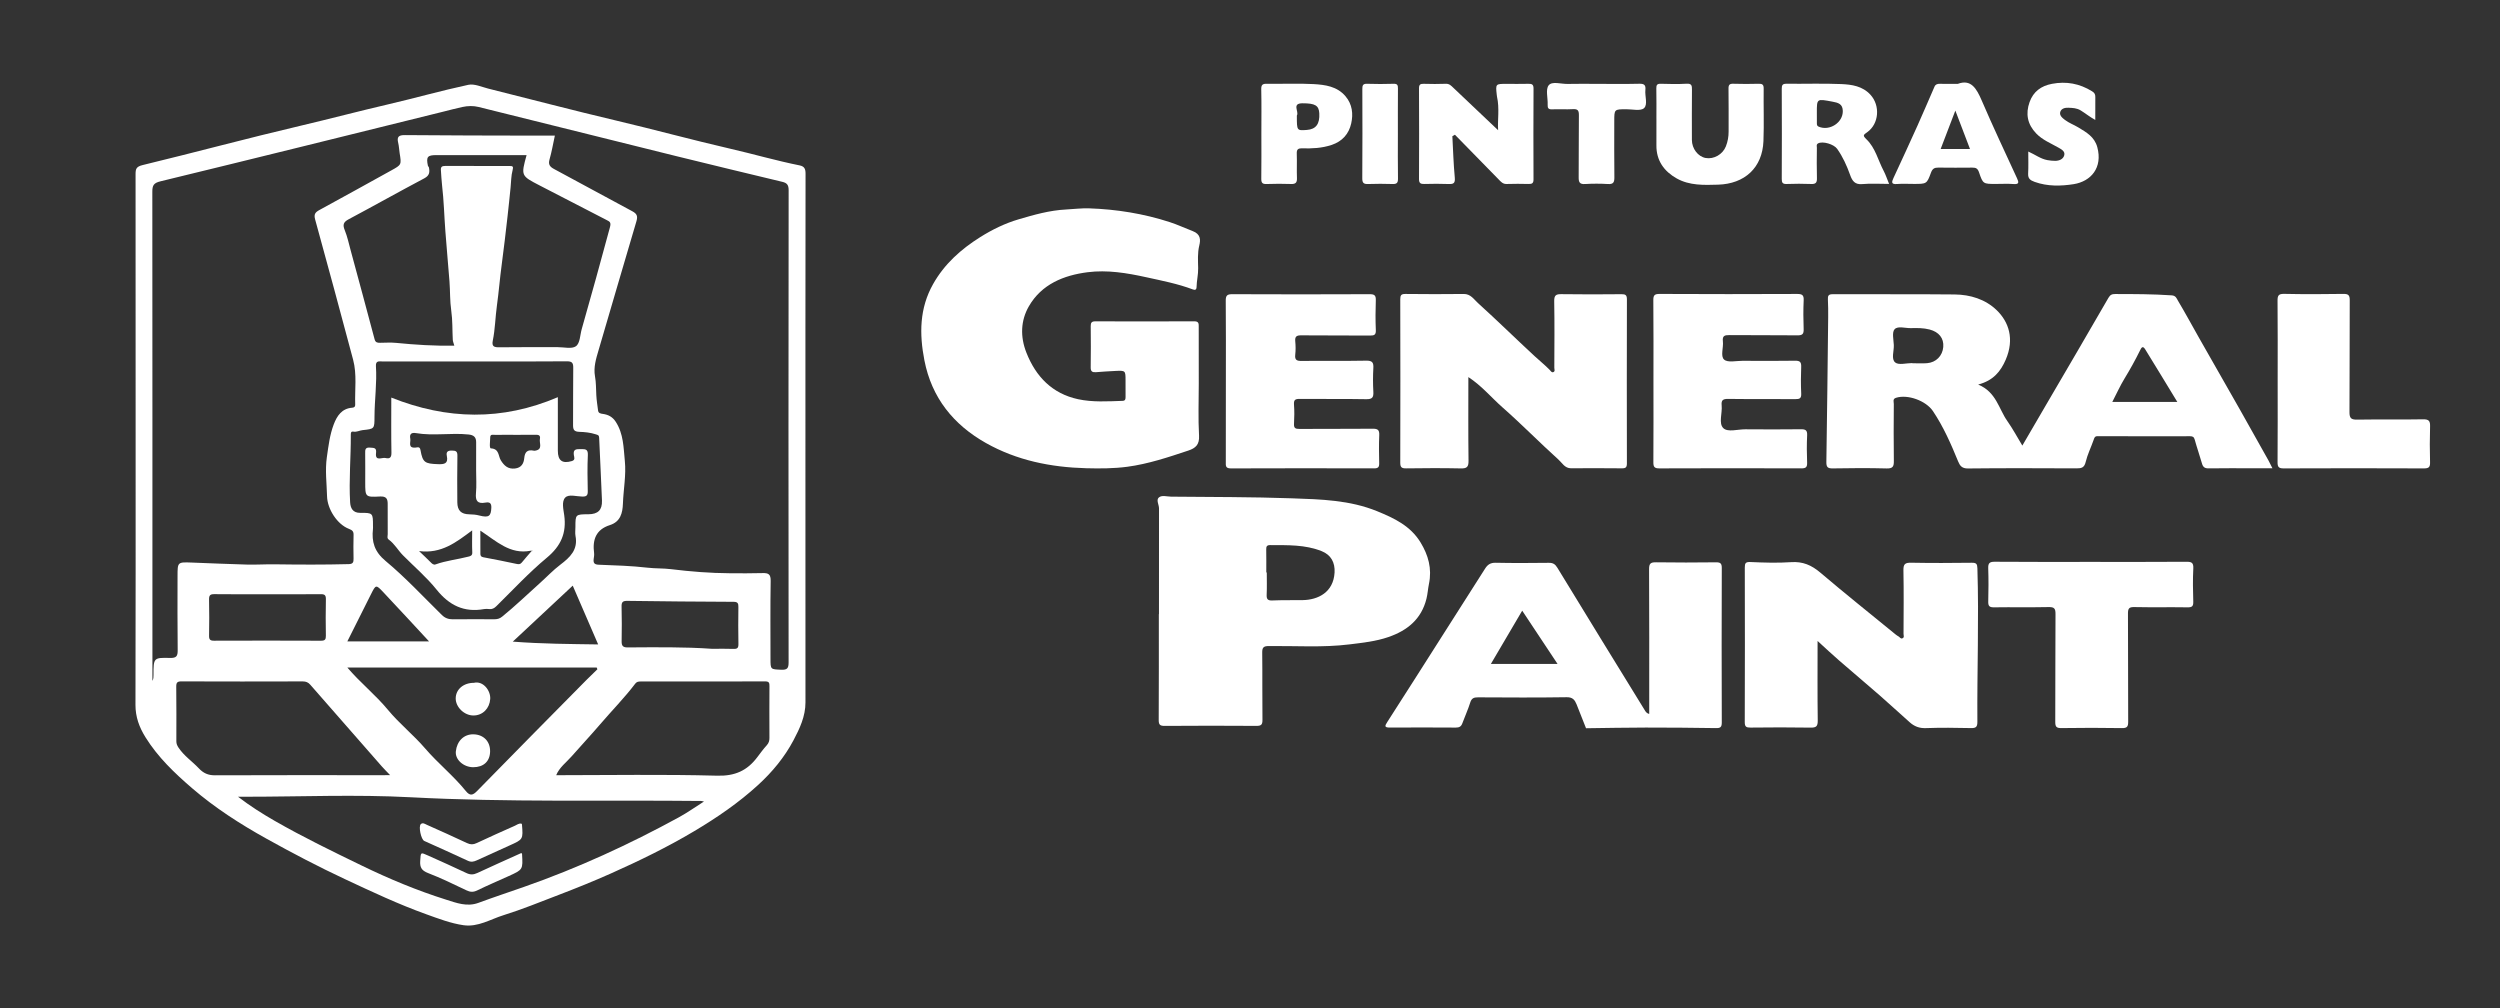
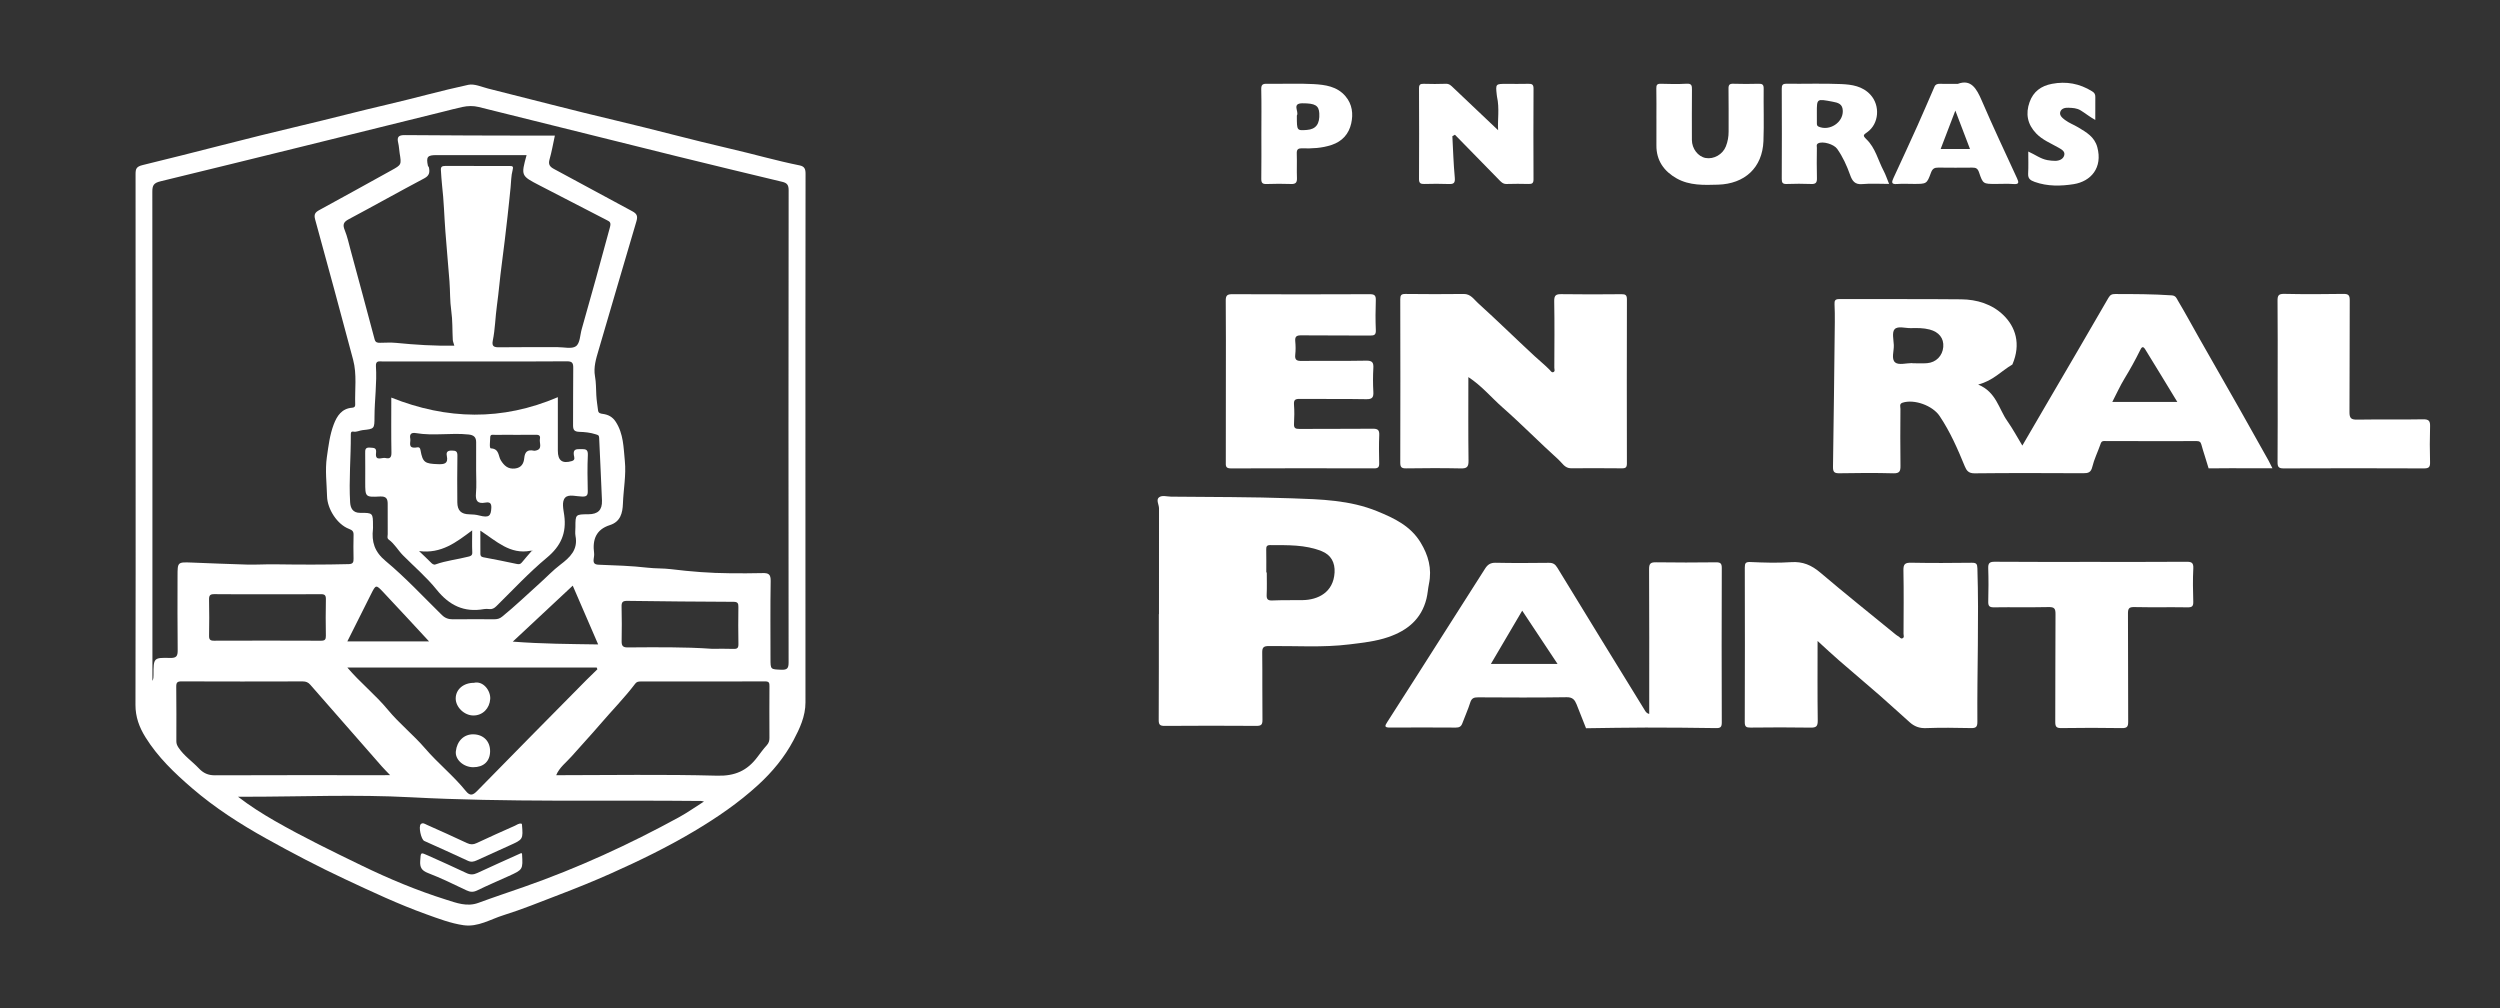
<svg xmlns="http://www.w3.org/2000/svg" id="Capa_1" x="0px" y="0px" viewBox="0 0 1240 500" style="enable-background:new 0 0 1240 500;" xml:space="preserve">
  <rect x="0" y="0" width="1240" height="500" fill="#333333" stroke="none" />
  <style type="text/css">	.st0{fill:#FFFFFF;}</style>
  <g>
    <path class="st0" d="M67.27,218.71c0-44.12,0.01-88.24-0.03-132.36c0-2.62,0.4-3.72,3.52-4.48c26.1-6.31,52.04-13.33,78.18-19.47  c14.68-3.45,29.25-7.32,43.93-10.73c13.17-3.06,26.2-6.77,39.41-9.6c3.01-0.64,6.57,1.04,9.83,1.86  c21.15,5.28,42.22,10.85,63.43,15.85c18.95,4.47,37.74,9.62,56.7,13.99c11.47,2.64,22.78,5.93,34.31,8.25  c2.51,0.5,3.01,1.81,3,4.22c-0.08,50.96-0.06,101.93-0.06,152.89c0,36.42-0.02,72.84,0.02,109.26c0.01,6.92-2.87,12.98-5.93,18.77  c-4.44,8.39-10.48,15.71-17.53,22.16c-9.69,8.87-20.45,16.23-31.71,22.93c-13.3,7.92-27.2,14.68-41.31,20.98  c-8.54,3.81-17.24,7.32-26,10.67c-9.06,3.46-18.05,7.15-27.31,10.04c-6.48,2.02-12.62,5.99-19.78,4.97  c-6.42-0.92-12.51-3.29-18.6-5.47c-13.74-4.94-26.93-11.16-40.15-17.34c-13.26-6.2-26.21-12.99-38.98-20.09  c-13.05-7.25-25.62-15.32-36.99-25.11c-8.69-7.49-16.93-15.36-23.06-25.21c-3.1-4.98-4.99-10.11-4.97-16.09  C67.31,305.97,67.27,262.34,67.27,218.71z M275.81,384.5c26.63-0.01,53.27-0.48,79.88,0.24c8.85,0.24,14.9-2.51,19.9-9.14  c1.53-2.03,3.04-4.1,4.75-5.98c0.99-1.1,1.3-2.21,1.3-3.61c-0.04-8.55-0.05-17.1,0.01-25.65c0.01-1.56-0.12-2.4-2.11-2.39  c-20.64,0.08-41.29,0.05-61.93,0.05c-1.01,0-1.85,0.17-2.52,1.06c-5.36,7.06-11.6,13.38-17.36,20.11  c-4.6,5.37-9.48,10.58-14.17,15.92c-2.67,3.04-6.13,5.52-7.72,9.46l-0.22-0.04L275.81,384.5z M275.21,67.27  c-0.92,4.21-1.56,8.05-2.63,11.76c-0.72,2.52,0.07,3.65,2.27,4.82c12.92,6.89,25.73,13.99,38.66,20.87  c2.37,1.26,2.94,2.4,2.14,5.08c-6.35,21.27-12.46,42.6-18.76,63.88c-1.26,4.25-2.57,8.51-1.78,12.91c0.57,3.17,0.49,6.29,0.66,9.44  c0.13,2.52,0.54,5.03,0.86,7.54c0.18,1.38,1.15,1.55,2.36,1.72c2.64,0.37,4.77,1.39,6.41,3.91c3.9,6,3.86,12.81,4.52,19.46  c0.7,7.05-0.7,14.05-0.95,21.09c-0.17,4.72-1.22,9.03-6.48,10.7c-6.94,2.21-8.69,7.28-7.82,13.89c0.12,0.94-0.09,1.94-0.21,2.91  c-0.24,1.92,0.28,2.77,2.5,2.85c8.09,0.31,16.21,0.54,24.24,1.47c3.88,0.45,7.75,0.26,11.59,0.73c9.72,1.2,19.48,1.97,29.26,2.03  c5.36,0.03,10.73,0.08,16.09-0.08c3.12-0.1,4.17,0.6,4.11,3.97c-0.22,12.83-0.09,25.66-0.09,38.5c0,5.42,0.01,5.24,5.38,5.47  c2.9,0.12,3.61-0.75,3.6-3.62c-0.08-78.09-0.08-156.19,0.02-234.28c0-2.62-0.87-3.56-3.15-4.11c-17.48-4.2-34.96-8.39-52.4-12.7  c-32.75-8.1-65.48-16.3-98.22-24.42c-2.63-0.65-5.34-0.57-7.98-0.01c-3.31,0.7-6.58,1.6-9.87,2.41  c-46.62,11.53-93.22,23.12-139.88,34.45c-3.42,0.83-4.12,1.99-4.11,5.21C75.62,171,75.6,246.89,75.6,322.79c0,4.98,0,9.96,0,14.94  c0.54-0.98,0.54-1.95,0.54-2.93c0.01-8.51,0.01-8.67,8.27-8.46c3.22,0.08,3.76-1.03,3.72-3.94c-0.16-12.22-0.07-24.44-0.07-36.66  c0-6.97,0-6.98,7.07-6.71c9.11,0.34,18.23,0.76,27.34,1c4.63,0.12,9.27-0.2,13.9-0.13c12.22,0.17,24.43,0.23,36.65-0.1  c2.08-0.06,2.38-0.98,2.34-2.71c-0.08-3.91-0.1-7.82,0.01-11.73c0.05-1.75-0.56-2.38-2.26-3.03c-5.9-2.23-10.73-9.88-10.89-16.12  c-0.16-6.51-1.04-12.95-0.09-19.53c0.79-5.51,1.44-11.03,3.42-16.22c1.58-4.14,3.98-7.86,9.13-8.23c1.1-0.08,1.53-0.54,1.5-1.57  c-0.24-7.42,0.92-14.93-1.03-22.23c-6.2-23.21-12.44-46.41-18.84-69.57c-0.73-2.64,0.09-3.59,2.17-4.72  c11.9-6.47,23.74-13.05,35.6-19.61c5.1-2.82,5.08-2.82,4.15-8.55c-0.27-1.68-0.31-3.41-0.71-5.06c-0.73-3.01,0.13-3.95,3.37-3.91  c21.14,0.21,42.28,0.2,63.43,0.26C267.84,67.28,271.37,67.27,275.21,67.27z M225.34,171.44c-0.35-1.27-0.71-2.06-0.76-2.86  c-0.26-4.82-0.07-9.71-0.76-14.47c-0.7-4.84-0.51-9.68-0.88-14.5c-0.64-8.31-1.42-16.61-2.04-24.93  c-0.57-7.59-0.75-15.23-1.64-22.78c-0.3-2.52-0.39-5.02-0.58-7.54c-0.13-1.63,0.6-2.06,2.14-2.05c10.63,0.05,21.27,0.03,31.9,0.02  c1.52,0,2.05,0.16,1.52,2.09c-0.75,2.75-0.7,5.72-1,8.59c-0.49,4.76-0.95,9.52-1.5,14.26c-0.92,7.97-1.81,15.96-2.89,23.91  c-0.92,6.77-1.44,13.58-2.38,20.33c-0.81,5.82-0.88,11.71-2.06,17.47c-0.61,2.97,0.78,3.31,3.32,3.27  c9.65-0.14,19.31-0.04,28.97-0.06c3.05-0.01,6.88,1,8.93-0.45c2.11-1.5,2.05-5.56,2.9-8.52c4.81-16.81,9.44-33.66,14-50.53  c0.68-2.51-0.17-2.8-1.75-3.61c-11.05-5.67-22.08-11.39-33.12-17.1c-9.29-4.8-9.29-4.8-6.48-15.05c-1.26,0-2.46,0-3.66,0  c-13.69,0-27.38,0-41.07,0c-4.44,0-5.13,0.84-4.23,5.22c0.07,0.34,0.46,0.61,0.53,0.95c0.44,2.27,0.29,3.96-2.26,5.32  c-12.6,6.67-25.02,13.66-37.61,20.36c-2.64,1.41-2.97,2.75-1.89,5.41c1.3,3.2,2.02,6.63,2.93,9.99  c3.98,14.69,7.97,29.39,11.87,44.1c0.43,1.62,1.36,1.75,2.66,1.74c2.69-0.02,5.4-0.22,8.06,0.05  C206,171.01,215.51,171.63,225.34,171.44z M118.05,395.18c5.95,4.57,12.03,8.42,18.3,12.02c14,8.02,28.51,15.06,43,22.09  c13.55,6.58,27.48,12.4,41.88,16.93c5.15,1.62,10.4,3.69,16.08,1.59c7.48-2.76,15.06-5.28,22.59-7.91  c26.6-9.3,52.12-21.02,76.83-34.52c4.15-2.27,8.03-5.03,12.45-7.83c-0.9-0.18-1.14-0.27-1.37-0.27  c-48.05-0.52-96.1,0.72-144.15-1.84c-27.16-1.45-54.47-0.26-81.71-0.26C120.65,395.18,119.35,395.18,118.05,395.18z M235.68,179.28  c-15.27,0-30.54-0.01-45.81,0.01c-1.58,0-3.6-0.63-3.41,2.3c0.55,8.39-0.68,16.73-0.71,25.11c-0.02,6.02,0,6.02-5.88,6.64  c-1.54,0.16-2.94,1.04-4.59,0.75c-1.27-0.23-1.28,0.72-1.28,1.62c0.07,11.14-0.99,22.28-0.34,33.41c0.16,2.82,1.25,5.29,5.03,5.26  c6.31-0.05,6.31,0.09,6.31,6.48c0,0.49,0.05,0.98-0.01,1.47c-0.72,6.41,0.71,11.29,6.26,15.91c9.89,8.23,18.7,17.75,27.91,26.79  c1.58,1.55,3.29,2.16,5.47,2.14c6.84-0.08,13.68-0.04,20.52-0.02c1.47,0,2.63-0.25,3.92-1.3c6.46-5.24,12.44-11.01,18.62-16.55  c3.42-3.06,6.59-6.45,10.23-9.21c4.83-3.66,8.85-7.44,7.53-14.27c-0.27-1.41-0.04-2.92-0.04-4.39c0-6.32,0-6.32,6.48-6.36  c4.67-0.03,6.86-2.08,6.69-6.8c-0.38-10.39-0.97-20.77-1.4-31.16c-0.05-1.31-0.64-1.35-1.68-1.69c-2.65-0.86-5.42-1.15-8.08-1.22  c-2.78-0.08-3.2-1.15-3.18-3.5c0.09-9.41-0.05-18.81,0.09-28.22c0.04-2.54-0.62-3.29-3.22-3.27  C265.98,179.35,250.83,179.29,235.68,179.28z M193.51,384.48c-1.8-1.89-3-3.06-4.1-4.31c-11.85-13.51-23.69-27.02-35.51-40.55  c-1.03-1.18-2.14-1.64-3.75-1.64c-20.03,0.06-40.05,0.07-60.08-0.01c-2.03-0.01-2.68,0.47-2.65,2.59  c0.12,9.03,0.05,18.07,0.05,27.11c0,1.2,0.35,2.07,1.09,3.18c2.73,4.09,6.78,6.78,10.06,10.25c2.24,2.38,4.61,3.46,7.93,3.45  c26.5-0.11,53-0.06,79.5-0.06C188.24,384.48,190.43,384.48,193.51,384.48z M172.29,331.11c6.26,7.4,13.92,13.47,20.13,20.98  c5.65,6.83,12.65,12.39,18.46,19.15c6.33,7.37,14.02,13.5,20.15,21.09c2.14,2.65,3.54,2.13,5.7-0.09  c18-18.42,36.12-36.72,54.22-55.05c1.75-1.77,3.56-3.49,5.35-5.23c-0.11-0.28-0.22-0.57-0.33-0.85  C254.79,331.11,213.61,331.11,172.29,331.11z M132.69,294.75c-8.78,0-17.57,0.06-26.35-0.05c-2.07-0.03-2.69,0.57-2.65,2.65  c0.13,5.97,0.12,11.95,0.01,17.93c-0.04,1.9,0.51,2.52,2.45,2.51c17.69-0.06,35.37-0.07,53.06,0.01c2,0.01,2.46-0.66,2.42-2.52  c-0.1-5.97-0.12-11.95,0.01-17.93c0.05-2.05-0.5-2.67-2.6-2.64C150.26,294.81,141.48,294.75,132.69,294.75z M353.2,321.81  c3.54,0,7.09-0.1,10.62,0.04c1.92,0.08,2.48-0.5,2.44-2.44c-0.13-6.1-0.09-12.21-0.02-18.31c0.02-1.75-0.26-2.59-2.35-2.6  c-17.58-0.07-35.15-0.23-52.73-0.47c-2.23-0.03-2.93,0.57-2.86,2.86c0.17,5.73,0.11,11.48,0.03,17.21  c-0.03,2.14,0.59,3.03,2.91,3.02C325.23,321.04,339.22,320.83,353.2,321.81z M296.69,319.64c-4.25-9.83-8.28-19.14-12.61-29.16  c-9.87,9.22-19.51,18.21-29.74,27.77C269.04,319.38,282.58,319.42,296.69,319.64z M172.27,318.15c14.44,0,28.44,0,40.55,0  c-7.02-7.56-14.82-16.06-22.73-24.45c-3.6-3.82-3.69-3.73-6.04,0.96C180.2,302.34,176.34,310.02,172.27,318.15z" />
-     <path class="st0" d="M594.59,190.42c0,8.55-0.35,17.13,0.14,25.65c0.26,4.47-1.71,6.21-5.32,7.41c-9.94,3.31-19.9,6.66-30.31,8.04  c-6.71,0.89-13.54,0.9-20.34,0.72c-17.54-0.47-34.42-3.86-49.78-12.53c-16.1-9.09-26.87-22.43-30.48-41  c-2.54-13.08-2.46-25.78,4.31-37.8c5.62-9.98,13.81-17.28,23.38-23.3c5.96-3.75,12.34-6.85,18.95-8.8  c7.65-2.25,15.42-4.49,23.58-4.9c3.84-0.19,7.7-0.71,11.56-0.57c13.57,0.47,26.88,2.61,39.82,6.79c3.91,1.26,7.64,3.03,11.46,4.48  c4.03,1.53,3.97,4.34,3.28,7.18c-0.91,3.76-0.62,7.49-0.55,11.21c0.07,3.17-0.73,6.22-0.79,9.34c-0.03,1.54-0.86,1.58-1.9,1.19  c-7.48-2.81-15.31-4.32-23.08-6.03c-9.59-2.12-19.36-3.72-29.07-2.48c-11.85,1.52-22.82,5.94-29.13,16.9  c-4.09,7.11-4.33,15.08-1.24,22.95c4.71,12,12.9,20.38,25.64,23.13c7.2,1.56,14.73,1.07,22.13,0.82c1.34-0.05,1.45-0.94,1.43-2.02  c-0.04-2.69-0.01-5.38-0.01-8.06c0-4.97,0-5-5.14-4.75c-3.16,0.15-6.33,0.36-9.49,0.61c-1.76,0.14-2.68-0.27-2.65-2.34  c0.11-6.84,0.08-13.68,0.01-20.53c-0.02-1.7,0.5-2.36,2.28-2.35c16.37,0.05,32.75,0.06,49.12-0.01c2.29-0.01,2.18,1.27,2.17,2.82  C594.58,171.6,594.59,181.01,594.59,190.42z" />
-     <path class="st0" d="M981.17,190.74c9.01,3.7,10.2,12.08,14.48,18.13c2.65,3.74,4.81,7.83,7.43,12.14  c4.04-6.93,7.87-13.51,11.71-20.09c10.35-17.71,20.74-35.4,30.98-53.17c0.91-1.58,1.81-1.92,3.39-1.91  c9.36,0.01,18.71,0.02,28.06,0.66c2.01,0.14,2.42,1.59,3,2.57c3.63,6.07,6.98,12.3,10.47,18.45c6.75,11.89,13.56,23.74,20.3,35.63  c4.77,8.41,9.48,16.86,14.2,25.29c0.61,1.1,1.14,2.24,1.94,3.82c-3.26,0-6.46,0-9.66,0c-7.33,0-14.67-0.07-22,0.05  c-1.91,0.03-2.78-0.63-3.29-2.41c-1.12-3.96-2.51-7.84-3.59-11.81c-0.38-1.39-1.03-1.72-2.29-1.72  c-15.28,0.02-30.56,0.04-45.83-0.03c-1.51-0.01-1.65,0.79-2.03,1.86c-1.28,3.66-3.04,7.19-3.94,10.93  c-0.67,2.82-2.03,3.19-4.51,3.18c-17.97-0.08-35.94-0.15-53.9,0.05c-2.96,0.03-3.98-1.35-4.87-3.53  c-3.52-8.62-7.25-17.13-12.47-24.91c-3.48-5.18-12.54-8.46-18.33-6.61c-1.79,0.57-1.08,2-1.09,3.05  c-0.06,9.41-0.12,18.82,0.02,28.23c0.04,2.68-0.41,3.84-3.52,3.76c-8.92-0.24-17.84-0.19-26.76-0.02c-2.6,0.05-3.23-0.69-3.19-3.24  c0.38-23.94,0.63-47.87,0.9-71.81c0.03-2.93,0-5.87-0.14-8.79c-0.09-1.78,0.29-2.57,2.35-2.56c20.17,0.08,40.34-0.09,60.5,0.12  c7.76,0.08,15.23,2.36,20.87,7.8c5.99,5.79,8.9,14.26,4.49,24.54C992.32,184.23,988.71,188.75,981.17,190.74z M1079.95,199.36  c-5.47-8.97-10.65-17.56-15.93-26.09c-1.29-2.08-1.95-0.72-2.63,0.67c-2.31,4.67-4.82,9.22-7.54,13.67  c-2.27,3.72-4.07,7.73-6.15,11.75C1058.4,199.36,1068.77,199.36,1079.95,199.36z M948.5,180.08c0,0.03,0,0.06,0,0.09  c2.44,0,4.88,0.16,7.31-0.03c4.48-0.35,7.68-3.65,8.05-8.04c0.36-4.35-2.16-7.45-6.77-8.66c-3.09-0.81-6.21-0.76-9.33-0.69  c-2.78,0.07-6.45-1.21-8.06,0.58c-1.35,1.51-0.49,5.12-0.37,7.79c0.14,2.99-1.4,6.97,0.7,8.67  C941.77,181.21,945.59,180.08,948.5,180.08z" />
+     <path class="st0" d="M981.17,190.74c9.01,3.7,10.2,12.08,14.48,18.13c2.65,3.74,4.81,7.83,7.43,12.14  c4.04-6.93,7.87-13.51,11.71-20.09c10.35-17.71,20.74-35.4,30.98-53.17c0.91-1.58,1.81-1.92,3.39-1.91  c9.36,0.01,18.71,0.02,28.06,0.66c2.01,0.14,2.42,1.59,3,2.57c3.63,6.07,6.98,12.3,10.47,18.45c6.75,11.89,13.56,23.74,20.3,35.63  c4.77,8.41,9.48,16.86,14.2,25.29c0.61,1.1,1.14,2.24,1.94,3.82c-3.26,0-6.46,0-9.66,0c-7.33,0-14.67-0.07-22,0.05  c-1.12-3.96-2.51-7.84-3.59-11.81c-0.38-1.39-1.03-1.72-2.29-1.72  c-15.28,0.02-30.56,0.04-45.83-0.03c-1.51-0.01-1.65,0.79-2.03,1.86c-1.28,3.66-3.04,7.19-3.94,10.93  c-0.67,2.82-2.03,3.19-4.51,3.18c-17.97-0.08-35.94-0.15-53.9,0.05c-2.96,0.03-3.98-1.35-4.87-3.53  c-3.52-8.62-7.25-17.13-12.47-24.91c-3.48-5.18-12.54-8.46-18.33-6.61c-1.79,0.57-1.08,2-1.09,3.05  c-0.06,9.41-0.12,18.82,0.02,28.23c0.04,2.68-0.41,3.84-3.52,3.76c-8.92-0.24-17.84-0.19-26.76-0.02c-2.6,0.05-3.23-0.69-3.19-3.24  c0.38-23.94,0.63-47.87,0.9-71.81c0.03-2.93,0-5.87-0.14-8.79c-0.09-1.78,0.29-2.57,2.35-2.56c20.17,0.08,40.34-0.09,60.5,0.12  c7.76,0.08,15.23,2.36,20.87,7.8c5.99,5.79,8.9,14.26,4.49,24.54C992.32,184.23,988.71,188.75,981.17,190.74z M1079.95,199.36  c-5.47-8.97-10.65-17.56-15.93-26.09c-1.29-2.08-1.95-0.72-2.63,0.67c-2.31,4.67-4.82,9.22-7.54,13.67  c-2.27,3.72-4.07,7.73-6.15,11.75C1058.4,199.36,1068.77,199.36,1079.95,199.36z M948.5,180.08c0,0.03,0,0.06,0,0.09  c2.44,0,4.88,0.16,7.31-0.03c4.48-0.35,7.68-3.65,8.05-8.04c0.36-4.35-2.16-7.45-6.77-8.66c-3.09-0.81-6.21-0.76-9.33-0.69  c-2.78,0.07-6.45-1.21-8.06,0.58c-1.35,1.51-0.49,5.12-0.37,7.79c0.14,2.99-1.4,6.97,0.7,8.67  C941.77,181.21,945.59,180.08,948.5,180.08z" />
    <path class="st0" d="M574.85,304.61c0-17.48-0.02-34.95,0.02-52.43c0-1.87-1.54-4.2-0.06-5.45c1.49-1.26,3.99-0.41,6.03-0.39  c20.03,0.2,40.07,0.12,60.09,0.83c14.24,0.5,28.59,0.85,42.17,6.41c8.44,3.45,16.44,7.23,21.44,15.38  c3.92,6.39,5.79,13.08,4.22,20.67c-0.5,2.41-0.63,4.93-1.24,7.37c-2.52,10.12-9.48,15.75-18.9,18.99  c-6.22,2.14-12.72,2.82-19.17,3.62c-13.34,1.66-26.75,0.7-40.14,0.83c-2.57,0.02-3.28,0.69-3.25,3.26  c0.14,11.12-0.02,22.24,0.12,33.36c0.03,2.44-0.69,3-3.03,2.98c-15.16-0.1-30.31-0.11-45.47,0.01c-2.41,0.02-2.97-0.64-2.96-3  c0.1-17.48,0.06-34.95,0.06-52.43C574.81,304.61,574.83,304.61,574.85,304.61z M628.08,283.94c0.08,0,0.16,0,0.24,0  c0,3.66,0.12,7.33-0.05,10.98c-0.1,2.18,0.44,3.01,2.8,2.91c5-0.22,10.02-0.1,15.02-0.17c7.67-0.12,15.3-3.85,15.86-13.68  c0.28-4.87-1.71-8.73-6.36-10.59c-8.28-3.32-16.93-2.97-25.57-3.02c-1.73-0.01-2,0.74-1.97,2.21  C628.13,276.36,628.08,280.15,628.08,283.94z" />
    <path class="st0" d="M786.67,361.21c-1.56-3.95-3.09-7.91-4.68-11.84c-0.88-2.16-1.91-3.59-4.89-3.55  c-14.66,0.23-29.33,0.14-43.99,0.06c-2.06-0.01-3.19,0.42-3.87,2.57c-1.1,3.51-2.66,6.88-3.93,10.34c-0.59,1.61-1.56,2.1-3.25,2.09  c-10.87-0.07-21.75-0.08-32.63-0.01c-2.97,0.02-2.57-0.85-1.28-2.85c9.42-14.63,18.74-29.34,28.09-44.02  c6.8-10.68,13.61-21.35,20.4-32.03c1.22-1.92,2.67-2.9,5.19-2.84c8.79,0.19,17.6,0.13,26.39,0.03c2.06-0.02,3.12,0.62,4.24,2.45  c14.32,23.53,28.78,46.98,43.21,70.44c0.48,0.78,0.87,1.7,2.34,2.05c0-1.43,0-2.7,0-3.98c0-22.6,0.06-45.21-0.07-67.81  c-0.02-2.82,0.78-3.45,3.47-3.41c9.9,0.16,19.8,0.12,29.69,0.01c2.2-0.02,2.91,0.5,2.9,2.82c-0.09,25.54-0.09,51.07,0,76.61  c0.01,2.32-0.68,2.84-2.88,2.8c-11.6-0.18-23.2-0.28-34.81-0.27c-9.89,0.01-19.78,0.22-29.67,0.34  C786.67,361.2,786.67,361.21,786.67,361.21z M755.01,302.89c-5.31,9.03-10.28,17.48-15.54,26.43c11.39,0,22.02,0,33.08,0  C766.64,320.41,760.96,311.85,755.01,302.89z" />
    <path class="st0" d="M728.31,187.03c0,13.99-0.1,27.77,0.08,41.54c0.04,3.11-0.89,3.83-3.86,3.76c-9.03-0.2-18.08-0.15-27.12-0.02  c-2.27,0.03-2.89-0.61-2.88-2.86c0.07-26.99,0.07-53.98,0-80.98c0-2.01,0.43-2.7,2.57-2.67c9.65,0.12,19.3,0.12,28.95,0.01  c3.41-0.04,5.03,2.71,6.99,4.48c9.54,8.62,18.7,17.64,28.14,26.37c2.48,2.29,5.12,4.4,7.48,6.82c0.48,0.49,0.9,1.37,1.7,1.12  c1.14-0.36,0.57-1.46,0.58-2.2c0.04-10.99,0.15-21.99-0.05-32.98c-0.06-3.01,0.9-3.57,3.66-3.52c9.89,0.16,19.79,0.11,29.68,0.02  c1.97-0.02,2.73,0.4,2.72,2.57c-0.07,27.11-0.07,54.23-0.01,81.34c0,1.92-0.53,2.48-2.46,2.46c-8.43-0.1-16.86-0.07-25.28-0.03  c-3.06,0.01-4.39-2.67-6.16-4.26c-9.36-8.44-18.2-17.48-27.66-25.81C739.78,197.27,735.01,191.42,728.31,187.03z" />
    <path class="st0" d="M901.52,317.92c0,13.64-0.1,26.55,0.08,39.46c0.04,2.95-0.83,3.57-3.61,3.52c-9.9-0.17-19.8-0.13-29.7-0.02  c-2.17,0.02-2.9-0.4-2.89-2.77c0.1-25.54,0.08-51.08,0.02-76.62c0-2.18,0.41-2.83,2.85-2.72c6.71,0.3,13.46,0.52,20.15,0.06  c5.77-0.4,10.1,1.49,14.43,5.16c12.29,10.44,24.89,20.5,37.38,30.71c0.46,0.38,0.98,0.7,1.5,1.01c0.59,0.35,0.99,1.24,1.84,0.91  c1.12-0.43,0.58-1.48,0.58-2.23c0.04-10.51,0.16-21.02-0.05-31.53c-0.06-3.14,0.88-3.8,3.85-3.75c10.02,0.19,20.04,0.15,30.06,0.02  c2.28-0.03,2.71,0.58,2.78,2.81c0.8,25.36-0.19,50.72-0.01,76.08c0.02,2.64-0.79,3.17-3.27,3.11c-7.45-0.17-14.92-0.25-22.36,0.02  c-3.16,0.11-5.62-0.87-7.82-2.8c-5.04-4.44-9.96-9.03-15.02-13.45c-6.62-5.78-13.36-11.42-19.99-17.19  C908.88,324.73,905.56,321.6,901.52,317.92z" />
    <path class="st0" d="M608.03,189.12c0-13.32,0.07-26.64-0.06-39.96c-0.02-2.55,0.65-3.25,3.23-3.24c22.73,0.1,45.47,0.1,68.2,0  c2.48-0.01,3.08,0.73,3,3.09c-0.17,4.88-0.2,9.78,0.01,14.66c0.1,2.36-0.68,2.79-2.87,2.77c-11.37-0.11-22.74,0.02-34.1-0.11  c-2.4-0.03-3.22,0.61-2.99,3.01c0.21,2.18,0.24,4.42-0.01,6.59c-0.31,2.74,0.86,3.13,3.29,3.1c10.63-0.13,21.27,0.07,31.9-0.14  c3.04-0.06,3.71,0.93,3.55,3.7c-0.22,3.9-0.22,7.83,0,11.73c0.15,2.75-0.49,3.73-3.52,3.68c-11-0.21-22-0.02-33-0.14  c-2.22-0.02-3,0.45-2.84,2.79c0.23,3.16,0.2,6.36,0.01,9.53c-0.13,2.16,0.67,2.59,2.68,2.57c12.1-0.09,24.2,0.02,36.3-0.1  c2.5-0.03,3.43,0.55,3.3,3.2c-0.21,4.63-0.13,9.29-0.03,13.93c0.04,1.86-0.48,2.53-2.46,2.53c-23.71-0.06-47.43-0.08-71.14,0.02  c-2.77,0.01-2.48-1.49-2.48-3.24C608.04,215.76,608.03,202.44,608.03,189.12z" />
-     <path class="st0" d="M820.11,188.95c0-13.32,0.07-26.63-0.06-39.94c-0.03-2.51,0.52-3.24,3.15-3.22  c22.72,0.12,45.45,0.11,68.17,0.01c2.51-0.01,3.38,0.56,3.25,3.18c-0.22,4.75-0.18,9.53-0.01,14.29c0.08,2.38-0.61,3.09-3.06,3.06  c-11.24-0.14-22.48,0.01-33.72-0.12c-2.39-0.03-3.61,0.31-3.28,3.07c0.37,3.12-1.32,7.42,0.64,9.1c1.85,1.59,6.01,0.57,9.15,0.58  c8.67,0.04,17.35,0.1,26.02-0.04c2.45-0.04,3.13,0.7,3.03,3.09c-0.18,4.39-0.2,8.8,0.01,13.19c0.11,2.39-0.76,2.79-2.91,2.77  c-11.12-0.1-22.24,0.04-33.35-0.11c-2.56-0.03-3.46,0.62-3.2,3.22c0.39,3.84-1.59,8.87,0.79,11.24c2.21,2.21,7.2,0.58,10.97,0.61  c9.16,0.07,18.33,0.09,27.49-0.02c2.29-0.03,3.28,0.43,3.15,3c-0.22,4.51-0.19,9.04-0.01,13.55c0.09,2.3-0.66,2.86-2.89,2.85  c-23.46-0.08-46.91-0.09-70.37,0.01c-2.45,0.01-3.02-0.7-3-3.05C820.17,215.83,820.11,202.39,820.11,188.95z" />
    <path class="st0" d="M1037.08,278.7c15.76,0,31.52,0.06,47.28-0.06c2.55-0.02,3.67,0.34,3.52,3.29  c-0.28,5.48-0.19,10.99-0.02,16.49c0.07,2.29-0.61,2.86-2.86,2.82c-8.79-0.14-17.59,0.06-26.39-0.13  c-2.66-0.06-3.15,0.76-3.14,3.25c0.11,17.83,0.01,35.67,0.11,53.5c0.01,2.43-0.42,3.33-3.11,3.28  c-10.01-0.18-20.04-0.15-30.05-0.01c-2.44,0.03-3.02-0.69-3.01-3.05c0.1-17.83-0.01-35.67,0.12-53.5c0.02-2.69-0.56-3.53-3.38-3.47  c-9.04,0.2-18.08-0.01-27.12,0.13c-2.3,0.03-2.92-0.66-2.86-2.89c0.14-5.49,0.18-11-0.01-16.49c-0.09-2.6,0.73-3.25,3.27-3.23  C1005.31,278.76,1021.19,278.7,1037.08,278.7z" />
    <path class="st0" d="M1129.72,188.87c0-13.2,0.07-26.39-0.06-39.59c-0.02-2.57,0.37-3.58,3.3-3.52c9.77,0.21,19.55,0.18,29.32,0.02  c2.61-0.04,3.21,0.71,3.19,3.25c-0.11,18.45,0.01,36.9-0.13,55.35c-0.03,3.1,0.88,3.81,3.87,3.76c10.87-0.19,21.75,0.05,32.62-0.16  c3.03-0.06,3.58,0.95,3.49,3.67c-0.19,5.86-0.17,11.73-0.01,17.59c0.07,2.35-0.52,3.1-3,3.09c-23.22-0.1-46.43-0.1-69.65,0  c-2.51,0.01-3.01-0.81-2.99-3.13C1129.78,215.75,1129.72,202.31,1129.72,188.87z" />
    <path class="st0" d="M720.37,67.56c0.37,6.83,0.56,13.68,1.2,20.48c0.26,2.77-0.53,3.34-3.04,3.23c-4.02-0.17-8.06-0.11-12.09-0.02  c-1.78,0.04-2.62-0.35-2.61-2.39c0.07-15.02,0.07-30.04,0-45.06c-0.01-1.81,0.61-2.28,2.32-2.23c3.66,0.11,7.33,0.13,10.99-0.01  c1.74-0.07,2.64,0.95,3.69,1.95c7.48,7.12,14.99,14.21,22.24,21.09c-0.34-4.96,0.75-10.82-0.56-16.67  c-0.08-0.35-0.11-0.71-0.14-1.07c-0.56-5.23-0.53-5.26,4.69-5.26c3.66,0,7.33,0.07,10.99-0.03c1.78-0.05,2.59,0.3,2.58,2.37  c-0.09,15.02-0.07,30.04-0.01,45.06c0.01,1.84-0.69,2.29-2.35,2.25c-3.66-0.08-7.33-0.12-10.99,0.01c-1.9,0.07-2.86-1.15-3.95-2.26  c-7.24-7.38-14.46-14.78-21.69-22.17C721.21,67.07,720.79,67.31,720.37,67.56z" />
    <path class="st0" d="M936.99,91.22c-4.73,0-9.03-0.3-13.26,0.09c-3.71,0.35-5.01-1.57-6.06-4.5c-1.63-4.56-3.61-8.97-6.42-12.96  c-1.63-2.32-7.14-3.95-9.44-2.75c-1.04,0.55-0.63,1.49-0.64,2.26c-0.04,5.01-0.13,10.02,0.03,15.03c0.07,2.29-0.68,2.97-2.92,2.87  c-4.03-0.16-8.07-0.15-12.09,0c-1.96,0.07-2.45-0.6-2.44-2.49c0.07-14.91,0.07-29.81,0-44.72c-0.01-1.85,0.38-2.53,2.39-2.51  c9.04,0.11,18.1-0.23,27.12,0.16c5.22,0.23,10.54,0.98,14.5,5.31c4.89,5.35,4.27,14.41-1.65,18.58c-1.84,1.29-2.35,1.6-0.35,3.5  c4.46,4.26,5.76,10.46,8.58,15.75C935.32,86.71,935.97,88.75,936.99,91.22z M901.16,55.94c0,1.71-0.02,3.42,0.01,5.12  c0.01,0.7-0.02,1.37,0.88,1.76c5.4,2.33,12.1-2.01,11.98-7.78c-0.07-3.49-2.24-4.1-5.24-4.64  C901.11,48.99,901.15,48.8,901.16,55.94z" />
    <path class="st0" d="M821.58,58.88c0-5.01,0.06-10.02-0.04-15.03c-0.03-1.69,0.37-2.35,2.2-2.3c4.27,0.13,8.56,0.22,12.82-0.03  c2.55-0.15,2.67,1,2.65,2.98c-0.08,8.31-0.04,16.62-0.03,24.92c0.01,4.3,3.03,8.25,6.81,8.94c4.07,0.74,8.47-1.77,10.05-5.77  c0.93-2.36,1.36-4.81,1.35-7.35c-0.02-7.09,0.06-14.17-0.05-21.26c-0.03-1.93,0.53-2.51,2.45-2.44c4.15,0.14,8.31,0.12,12.46,0.01  c1.83-0.05,2.56,0.37,2.53,2.39c-0.11,8.67,0.22,17.36-0.11,26.02c-0.51,13.27-9.35,21.23-22.49,21.63  c-7.05,0.22-14.19,0.47-20.52-3.08c-6.24-3.5-10.17-8.84-10.08-16.45c0.05-4.4,0.01-8.8,0.01-13.19  C821.59,58.88,821.58,58.88,821.58,58.88z" />
    <path class="st0" d="M971.07,41.6c6.52-2.47,9.28,2.23,11.88,8.29c5.56,12.96,11.61,25.72,17.5,38.54  c0.92,1.99,1.11,3.07-1.73,2.85c-2.91-0.22-5.86-0.05-8.79-0.05c-6.2,0-6.38,0.06-8.31-5.69c-0.66-1.96-1.53-2.42-3.31-2.4  c-5.62,0.05-11.24,0.07-16.86-0.01c-1.94-0.03-2.94,0.48-3.69,2.53c-2.05,5.62-2.21,5.56-8.45,5.56c-2.81,0-5.63-0.17-8.43,0.05  c-2.85,0.22-2.66-0.94-1.75-2.9c4.01-8.66,8.02-17.32,11.93-26.02c2.89-6.43,5.64-12.92,8.46-19.38c0.5-1.15,1.46-1.43,2.66-1.4  C964.75,41.64,967.32,41.6,971.07,41.6z M977.12,73.91c-2.43-6.38-4.73-12.41-7.27-19.06c-2.62,6.85-4.91,12.83-7.29,19.06  C967.64,73.91,972.13,73.91,977.12,73.91z" />
    <path class="st0" d="M625.64,66.3c0-7.32,0.11-14.65-0.06-21.97c-0.05-2.34,0.68-2.82,2.87-2.78c7.69,0.13,15.4-0.27,23.07,0.16  c5.76,0.33,11.66,1.1,15.84,6.02c3.41,4,3.9,8.83,2.84,13.5c-1.16,5.11-4.31,8.88-9.78,10.68c-4.84,1.6-9.68,1.8-14.6,1.67  c-2.12-0.05-2.7,0.63-2.62,2.68c0.15,4.02-0.07,8.06,0.09,12.08c0.09,2.28-0.72,3-2.93,2.92c-4.02-0.13-8.06-0.15-12.08,0.01  c-2.06,0.08-2.71-0.51-2.68-2.62C625.71,81.2,625.64,73.75,625.64,66.3z M643.24,57.64c0,7.17,0,7.17,4.94,6.81  c4.52-0.32,6.48-2.95,6.19-8.25c-0.22-3.92-2.12-4.97-8.34-4.97c-5.48,0.01-1.59,4.16-2.77,6.05  C643.19,57.37,643.24,57.52,643.24,57.64z" />
    <path class="st0" d="M1006.02,75.16c3.45,1.54,6.08,3.62,9.46,4.25c1.31,0.24,2.62,0.37,3.89,0.37c1.98-0.01,4.02-0.8,4.51-2.83  c0.47-1.91-1.45-2.91-2.86-3.71c-3.82-2.18-7.98-3.81-11.1-7.08c-4.3-4.5-5.33-9.71-3.26-15.5c1.86-5.21,5.66-8.04,11.11-9.08  c7.16-1.36,13.69-0.13,19.87,3.68c1.24,0.76,1.66,1.51,1.64,2.85c-0.05,3.64-0.02,7.28-0.02,11.38c-2.77-1.51-4.88-3.28-7.18-4.69  c-2.04-1.25-4.01-1.26-6.15-1.36c-1.76-0.09-3.45,0.41-4,1.94c-0.62,1.77,0.86,3.02,2.24,4.07c2.02,1.55,4.43,2.4,6.57,3.69  c4.01,2.42,8.12,4.67,9.52,9.85c2.75,10.18-3.13,16.98-11.72,18.35c-6.27,0.99-12.94,1.17-19.31-1.11c-2.24-0.8-3.4-1.64-3.27-4.16  C1006.15,82.57,1006.02,79.05,1006.02,75.16z" />
-     <path class="st0" d="M792.24,41.6c6.97,0,13.93,0.11,20.9-0.06c2.47-0.06,3.21,0.72,2.97,3.07c-0.32,3.1,1.31,7.27-0.69,9.05  c-1.73,1.54-5.81,0.5-8.85,0.52c-5.89,0.03-5.89,0.01-5.89,5.88c0,9.29-0.07,18.57,0.05,27.86c0.03,2.43-0.46,3.53-3.18,3.36  c-3.77-0.23-7.58-0.23-11.36,0c-2.72,0.17-3.2-0.94-3.17-3.36c0.12-10.26-0.03-20.53,0.11-30.79c0.03-2.42-0.64-3.13-3.02-2.99  c-3.41,0.2-6.85-0.05-10.26,0.09c-1.84,0.08-2.29-0.59-2.21-2.3c0.15-3.29-1.12-7.56,0.5-9.61c1.71-2.17,6.18-0.6,9.43-0.69  C782.46,41.5,787.35,41.6,792.24,41.6z" />
-     <path class="st0" d="M693.35,66.64c0,7.32-0.07,14.65,0.05,21.97c0.03,2.1-0.63,2.73-2.69,2.66c-4.02-0.14-8.06-0.14-12.08,0  c-2.14,0.08-2.96-0.43-2.94-2.8c0.11-14.77,0.08-29.54,0.03-44.31c-0.01-1.77,0.26-2.67,2.35-2.6c4.39,0.15,8.79,0.14,13.18,0  c1.93-0.06,2.14,0.78,2.13,2.38C693.32,51.5,693.35,59.07,693.35,66.64z" />
    <path class="st0" d="M786.67,361.21c0,0-0.01-0.01-0.01-0.01C786.67,361.2,786.67,361.21,786.67,361.21z" />
    <polygon class="st0" points="275.83,384.55 275.81,384.5 275.61,384.52  " />
    <path class="st0" d="M258.64,423.07c0.2,0.37,0.29,0.46,0.3,0.56c0.44,7.69,0.45,7.69-6.6,10.89c-5.22,2.37-10.49,4.61-15.64,7.12  c-1.97,0.96-3.49,0.86-5.42-0.07c-6.26-3-12.53-6.05-19-8.55c-3.17-1.22-4.07-2.82-3.86-6.02c0.29-4.35,0.08-4.38,3.95-2.63  c6.33,2.86,12.7,5.66,18.96,8.65c1.95,0.93,3.51,0.88,5.44-0.03C244.03,429.6,251.37,426.36,258.64,423.07z" />
    <path class="st0" d="M258.73,408.56c0.06,0.13,0.15,0.23,0.16,0.34c0.6,7.43,0.6,7.42-6.1,10.43c-5.44,2.44-10.87,4.89-16.28,7.39  c-1.5,0.69-2.8,1-4.48,0.21c-7.15-3.36-14.39-6.55-21.59-9.82c-1.59-0.72-2.97-7.17-1.72-8.34c0.98-0.92,2.05-0.08,3,0.34  c6.66,2.99,13.33,5.93,19.92,9.06c1.73,0.82,3.09,0.8,4.78,0c6.27-2.95,12.6-5.77,18.94-8.59  C256.43,409.11,257.41,408.21,258.73,408.56z" />
    <path class="st0" d="M276.69,197c0,9.06,0,17.81,0,26.56c0,4.93,2.22,6.54,6.98,5.12c1.86-0.55,1.08-2.07,0.95-3  c-0.42-3.06,1.34-2.91,3.46-2.91c2.11,0,3.63-0.15,3.49,2.91c-0.28,5.97-0.17,11.97-0.04,17.96c0.05,2.11-0.64,2.69-2.69,2.66  c-2.9-0.05-6.73-1.3-8.47,0.48c-1.9,1.94-0.91,5.87-0.51,8.8c1.2,8.8-1.64,15.24-8.62,21.04c-8.88,7.38-16.8,15.94-25.06,24.06  c-1.05,1.03-2.05,1.57-3.5,1.42c-0.85-0.09-1.73-0.15-2.56,0c-9.94,1.8-17.32-1.85-23.6-9.67c-4.95-6.16-11.07-11.37-16.66-17.01  c-2.46-2.49-4.15-5.68-7.04-7.78c-0.99-0.72-0.5-1.81-0.51-2.71c-0.05-5.01-0.04-10.02-0.02-15.03c0.01-2.57-0.77-3.8-3.8-3.64  c-7.33,0.39-7.34,0.22-7.34-7.07c0-4.77,0.04-9.53-0.02-14.3c-0.02-1.74-0.09-3.08,2.38-2.87c1.82,0.15,3.35-0.09,3.01,2.59  c-0.56,4.48,2.95,2.12,4.7,2.56c2.03,0.51,2.98-0.17,2.93-2.62c-0.17-9.01-0.07-18.02-0.07-27.35  C221.69,208.22,249.01,208.82,276.69,197z M263.17,273.17c-10.21,1.99-16.98-4.8-24.92-9.97c0,4.07-0.02,7.8,0.02,11.52  c0.01,0.88,0.3,1.47,1.44,1.68c5.53,1.01,11.05,2.14,16.55,3.31c1.07,0.23,1.82,0.21,2.56-0.71c1.52-1.88,3.13-3.67,4.7-5.5  c0.36-0.03,0.64-0.15,0.41-0.55C263.9,272.89,263.43,273.09,263.17,273.17z M236.16,233.29c0-4.64-0.03-9.28,0.01-13.91  c0.03-2.6-1.24-3.61-3.76-3.87c-8.69-0.92-17.43,0.78-26.1-0.69c-2.17-0.37-3.29,0.39-2.82,2.73c0.36,1.78-1.39,4.82,2.68,4.45  c0.85-0.08,2.05-0.69,2.39,1.23c1.1,6.2,2.16,6.76,8.65,6.99c3.17,0.11,5.22-0.21,4.42-4.09c-0.42-2.03,0.44-2.69,2.54-2.65  c1.96,0.03,2.74,0.37,2.7,2.57c-0.14,7.69-0.09,15.38-0.04,23.06c0.03,4.14,1.91,5.93,5.97,5.99c1.67,0.02,3.28,0.16,4.98,0.6  c4.75,1.22,5.73,0.26,5.92-3.83c0.12-2.57-1.06-2.91-2.99-2.57c-3.88,0.7-4.97-0.93-4.63-4.66  C236.43,240.88,236.16,237.08,236.16,233.29z M255.56,215.68c-3.3,0-6.6-0.04-9.89,0.02c-0.98,0.02-2.51-0.53-2.52,1.2  c-0.01,1.91-0.57,5.45,0.34,5.49c4.21,0.21,3.6,3.81,4.92,5.93c1.67,2.67,3.56,4.44,7.01,4.06c3.21-0.36,4.37-2.52,4.61-5.15  c0.29-3.16,1.67-4.34,4.72-3.69c0.23,0.05,0.49,0.03,0.73-0.01c3.91-0.64,1.92-3.71,2.32-5.76c0.46-2.34-1.22-2.11-2.72-2.1  C261.91,215.7,258.73,215.68,255.56,215.68z M234.2,263.06c-7.91,5.89-15.27,11.72-26.35,10.27c2.43,2.33,4.12,3.88,5.71,5.51  c0.72,0.73,1.45,1.47,2.49,1.1c5.27-1.9,10.86-2.45,16.24-3.84c0.86-0.22,2.05-0.43,1.96-2.07  C234.08,270.54,234.2,267.05,234.2,263.06z" />
    <path class="st0" d="M234.68,380.54c-4.71-0.02-9.03-3.73-8.58-7.88c0.54-5.06,3.96-8.52,8.7-8.44c5.03,0.09,8.36,3.49,8.29,8.49  C243.02,377.62,239.87,380.56,234.68,380.54z" />
    <path class="st0" d="M235.04,338.68c4.63-1.14,8.38,3.91,8.11,8c-0.3,4.65-3.69,8.2-8.34,8.2c-4.52,0-8.8-4.13-8.78-8.47  C226.05,341.95,229.86,338.68,235.04,338.68z" />
    <path class="st0" d="M263.17,273.17c0.26-0.08,0.73-0.27,0.76-0.22c0.22,0.4-0.05,0.53-0.41,0.55  C263.4,273.39,263.28,273.28,263.17,273.17z" />
  </g>
</svg>